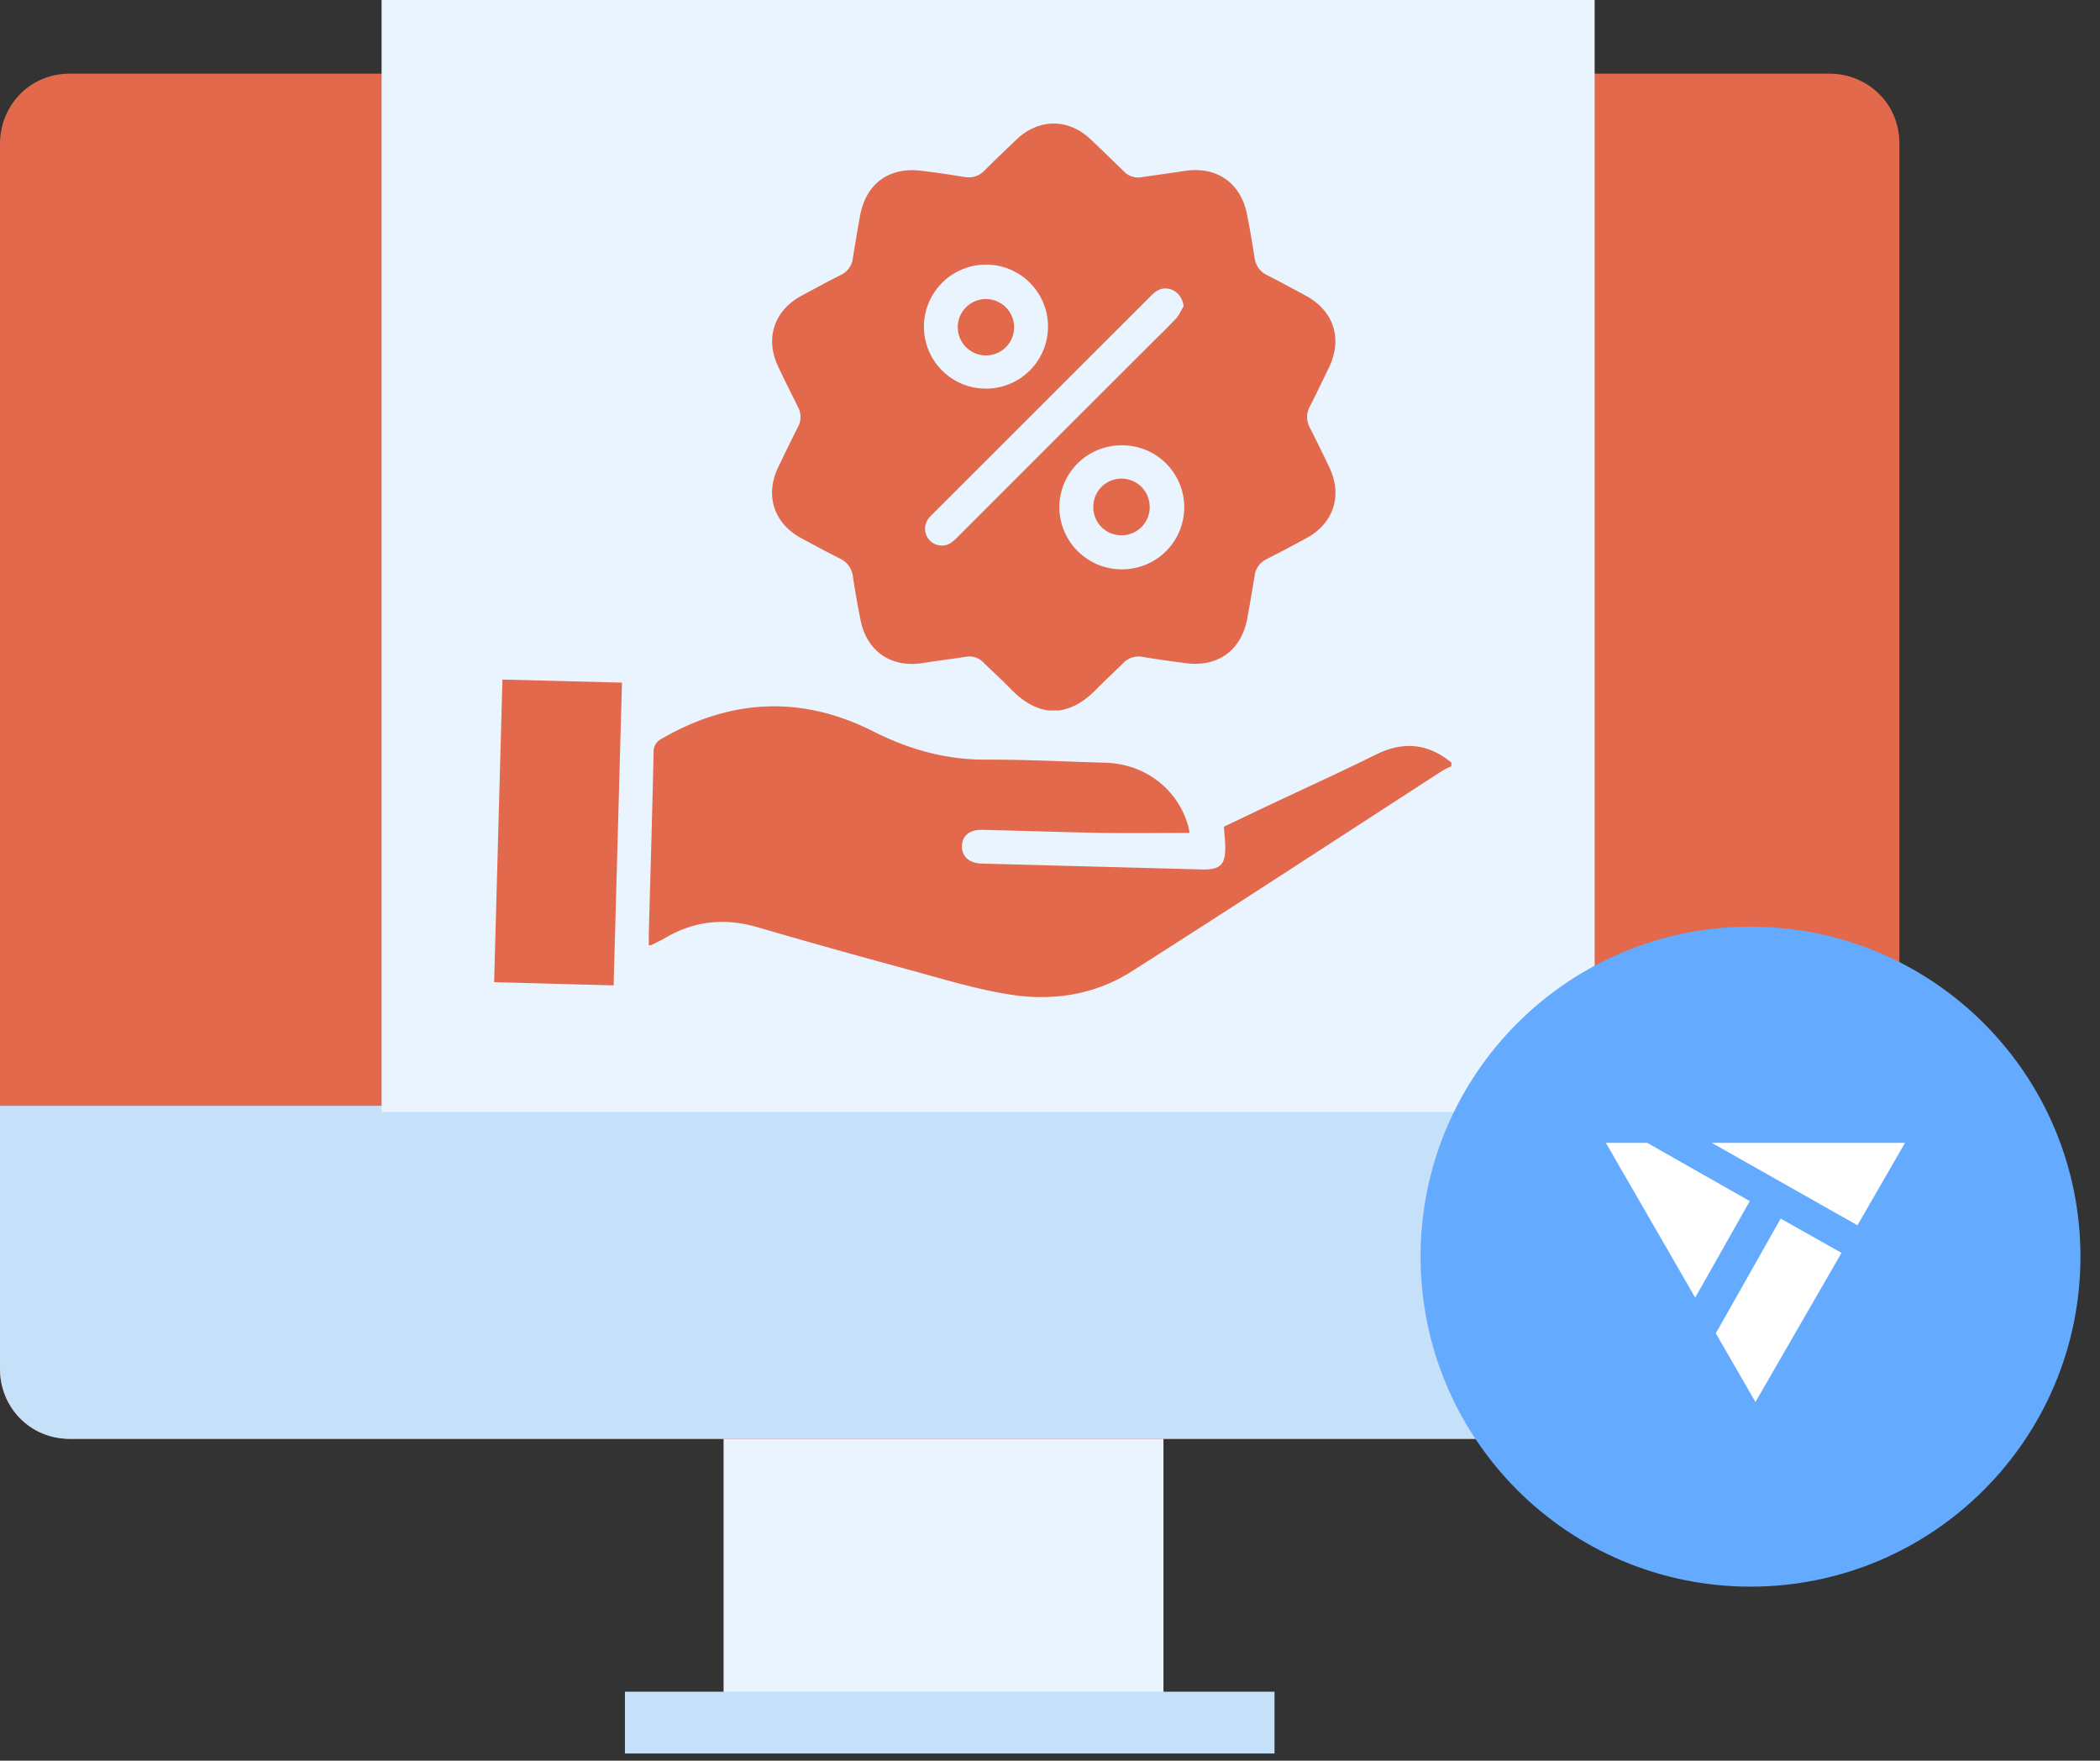
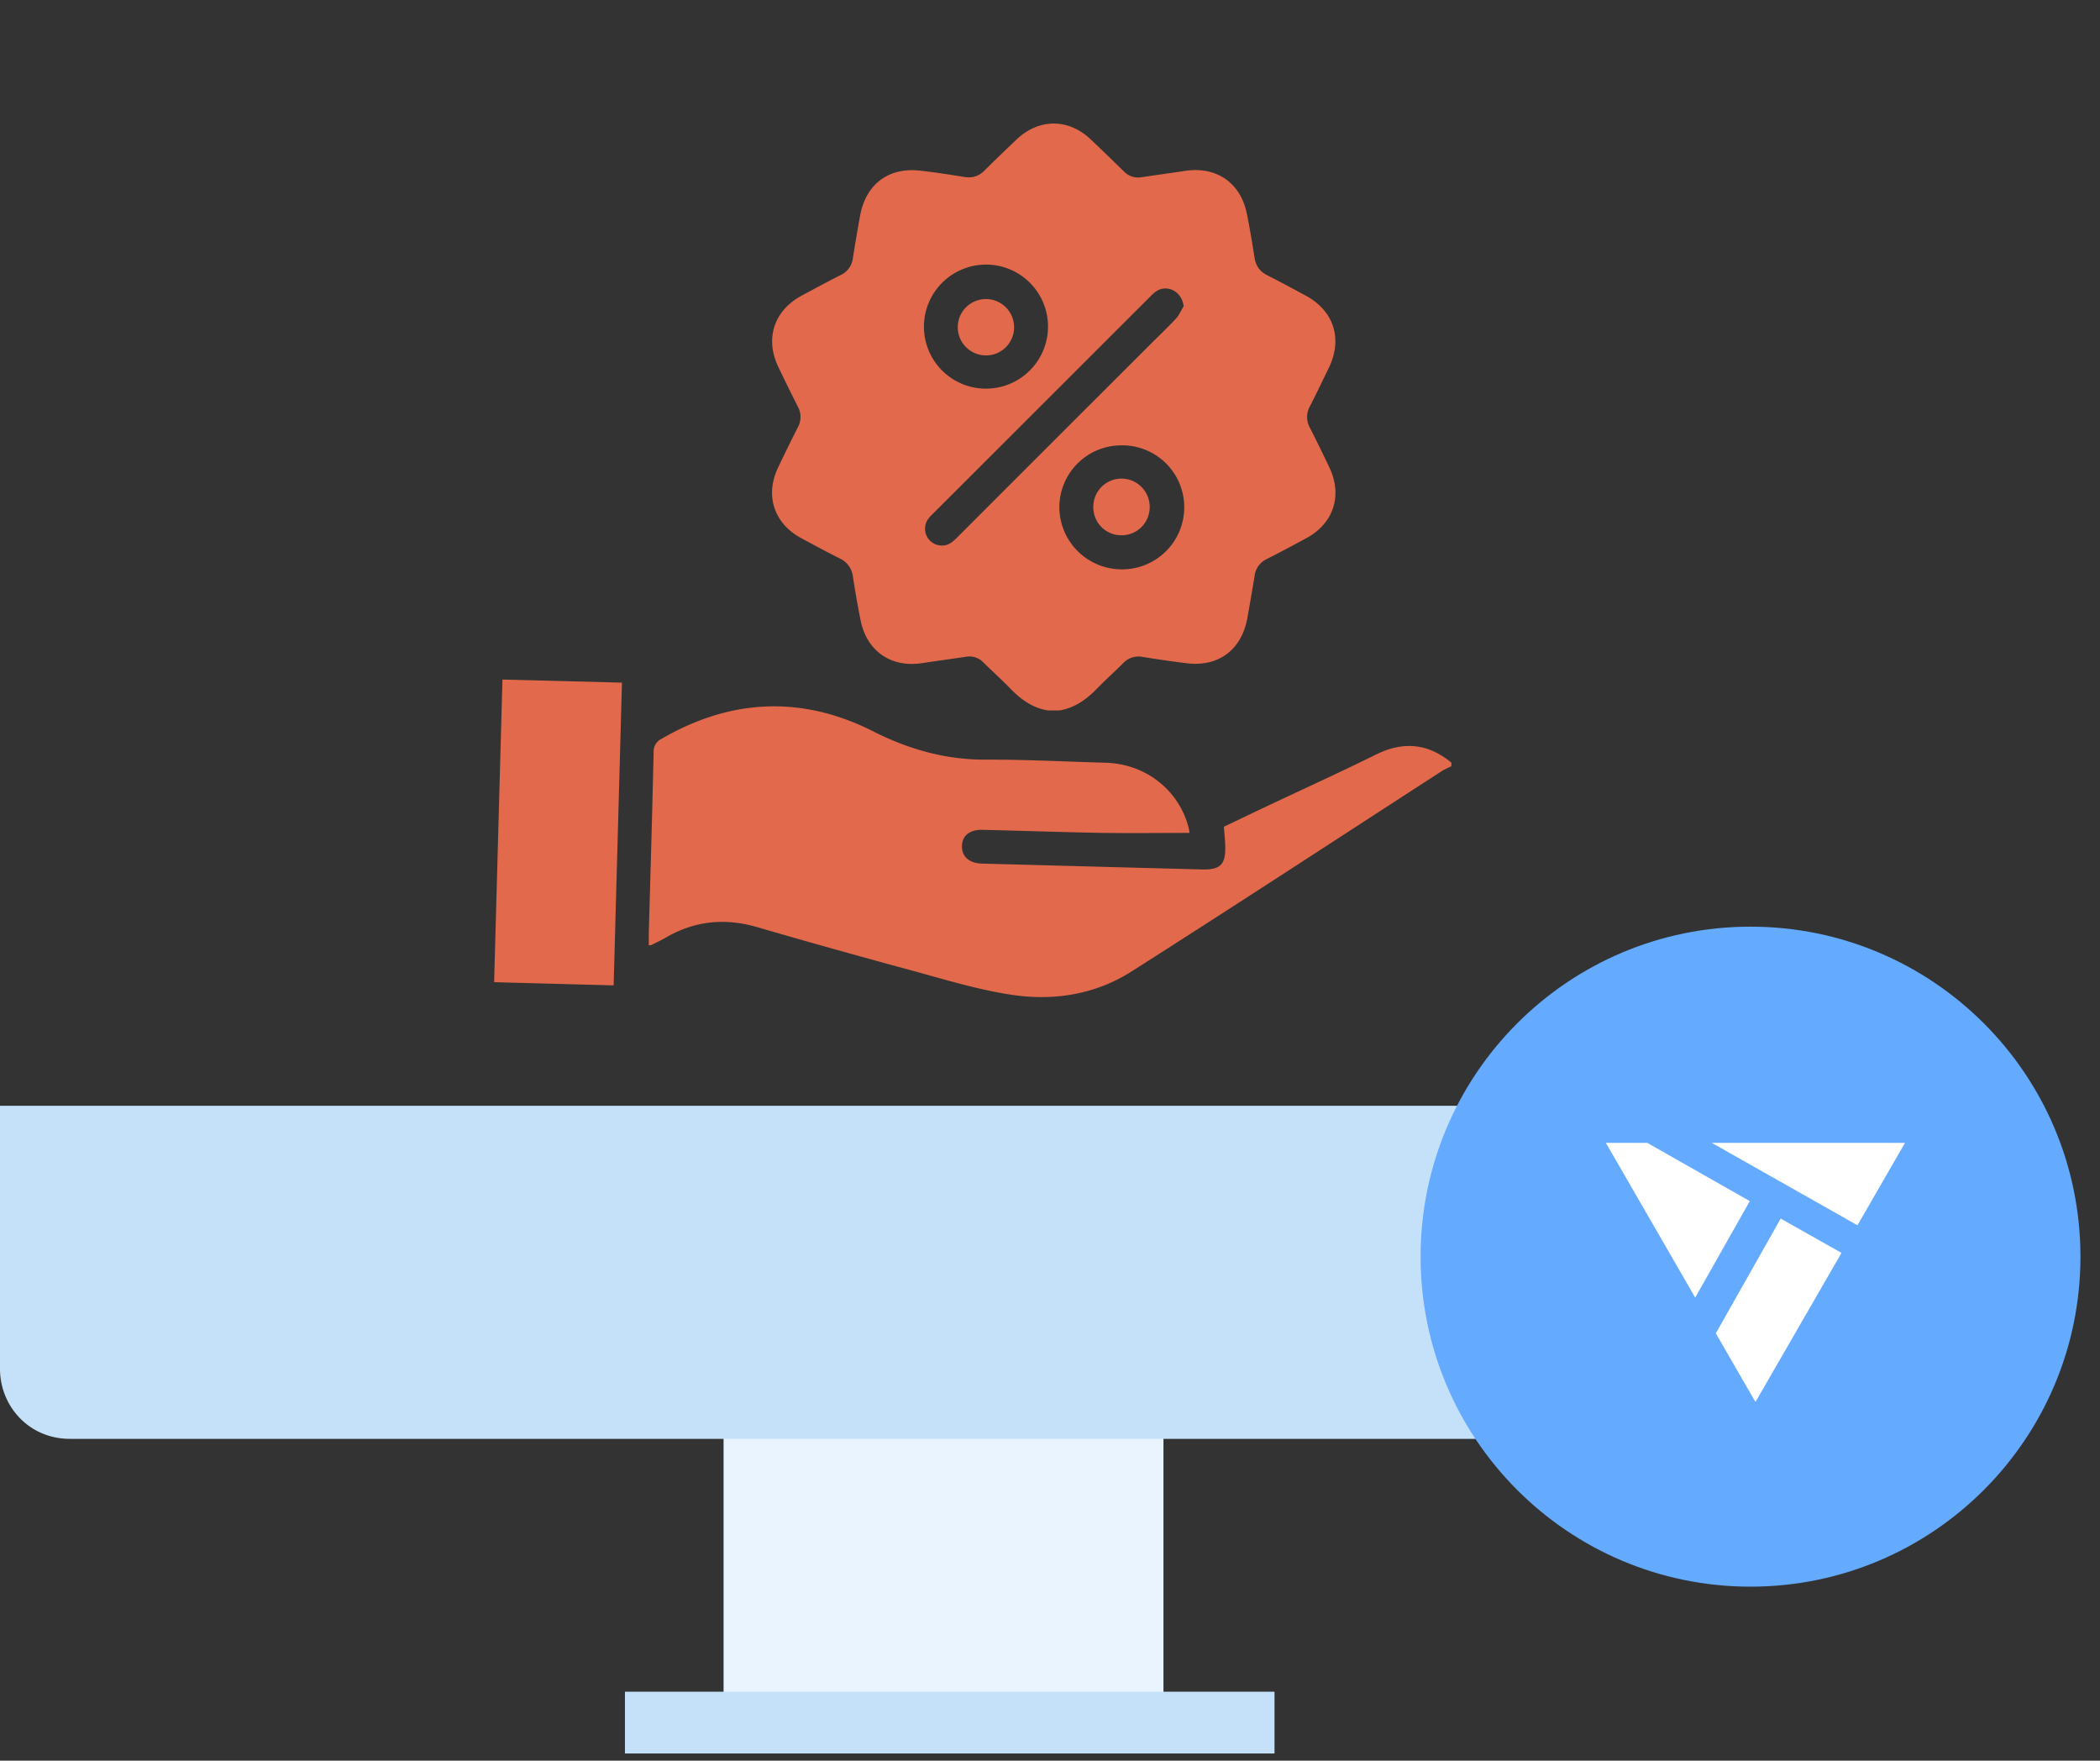
<svg xmlns="http://www.w3.org/2000/svg" width="68" height="57" fill="none">
  <rect width="100%" height="100%" fill="#333333" stroke="none" />
  <path d="M23.43 42.72V56.3h14.244V42.72H23.43Z" fill="#EAF4FE" />
-   <path d="M61.371 44.319c0 1.198-.932 2.263-2.263 2.263H2.263C1.065 46.582 0 45.65 0 44.319V4.647c0-1.198.932-2.263 2.263-2.263h56.978c1.198 0 2.263.932 2.263 2.263v39.672h-.133Z" fill="#E2694B" />
  <path d="M0 35.799v8.52c0 1.198.932 2.263 2.263 2.263h56.978c1.198 0 2.263-.932 2.263-2.263v-8.52H0Z" fill="#C5E1F9" />
  <path d="M20.236 55.768H41.27" stroke="#C5E1F9" stroke-width="2" />
-   <path d="m43.08 0 8.495 8.496v27.448H12.363V0H43.08Z" fill="#EAF4FE" />
-   <path fill="#EAF4FE" d="M12.363 0h39.273v36H12.363z" />
  <path d="M34.306 23h-.373c-.5-.08-.881-.36-1.224-.715-.28-.288-.58-.557-.867-.84a.624.624 0 0 0-.558-.183c-.471.07-.943.132-1.414.205-1.012.158-1.8-.38-2.003-1.384a30.333 30.333 0 0 1-.247-1.405.74.74 0 0 0-.431-.6c-.419-.21-.834-.434-1.247-.657-.884-.478-1.178-1.384-.745-2.29.208-.434.419-.868.637-1.297a.69.69 0 0 0 0-.671 62.958 62.958 0 0 1-.63-1.281c-.442-.92-.143-1.83.76-2.314.418-.224.836-.451 1.262-.666a.687.687 0 0 0 .391-.547c.072-.456.15-.913.233-1.37.186-1.022.921-1.577 1.95-1.46.474.054.946.126 1.415.203.26.042.47-.014.66-.203.34-.341.69-.674 1.04-1.007.724-.69 1.684-.691 2.409 0 .358.341.715.685 1.07 1.033a.64.64 0 0 0 .576.185c.47-.07.943-.134 1.413-.205 1.006-.15 1.787.386 1.99 1.382.096.472.175.948.25 1.424.042.265.165.451.41.574.414.207.82.431 1.23.65.93.497 1.225 1.404.762 2.355-.2.41-.396.824-.605 1.23a.715.715 0 0 0-.003.705c.217.424.424.852.629 1.281.432.907.14 1.812-.744 2.29-.424.232-.85.457-1.28.675a.692.692 0 0 0-.396.541c-.074.457-.154.914-.235 1.37-.186 1.03-.933 1.59-1.966 1.464a37.324 37.324 0 0 1-1.414-.203.686.686 0 0 0-.642.2c-.275.277-.567.536-.838.815-.344.355-.725.635-1.225.716Zm4.022-13.087c-.042-.335-.288-.576-.598-.574-.19 0-.323.102-.45.228l-7.101 7.095a.96.96 0 0 0-.124.14.544.544 0 0 0 .436.86c.213.007.355-.115.494-.254 2.086-2.087 4.173-4.172 6.261-6.256.28-.28.568-.553.838-.843.102-.113.163-.263.243-.396Zm-2.02 4.505a2.007 2.007 0 0 0-2.005 2.024 2.02 2.02 0 0 0 2.006 1.99 2.01 2.01 0 0 0 2.038-2.009 2.005 2.005 0 0 0-2.041-2.005h.002Zm-4.377-1.836a2.01 2.01 0 0 0 1.965-2.407 2.007 2.007 0 0 0-2.748-1.451 2.01 2.01 0 0 0-1.23 1.864 2.006 2.006 0 0 0 2.013 1.994Z" fill="#E2694B" />
  <path d="M36.32 17.329a.904.904 0 0 1-.917-.896.91.91 0 0 1 .906-.938.914.914 0 0 1 .919.926.908.908 0 0 1-.908.908ZM32.837 10.57a.91.91 0 0 1-1.264.865.912.912 0 1 1 1.264-.864ZM46.996 24.808a2.94 2.94 0 0 0-.29.144c-3.356 2.17-6.7 4.359-10.073 6.503-1.162.739-2.505.954-3.847.755-1.15-.17-2.277-.525-3.402-.829a260.451 260.451 0 0 1-4.863-1.365c-1.05-.306-2.032-.206-2.973.344-.147.087-.303.157-.456.235a.293.293 0 0 1-.084.006v-.379c.055-1.958.113-3.916.157-5.875a.449.449 0 0 1 .253-.426c2.24-1.302 4.539-1.413 6.849-.248 1.163.588 2.348.924 3.653.92 1.292-.005 2.584.064 3.877.1 1.27.035 2.332.843 2.675 2.036.027.093.039.19.049.236-.95 0-1.877.012-2.805 0-1.302-.023-2.604-.069-3.907-.1-.413-.01-.66.197-.66.535-.002.339.245.55.654.558 2.373.064 4.746.128 7.119.19.603.015.773-.165.752-.773-.006-.191-.026-.382-.043-.61.454-.216.924-.443 1.395-.665 1.177-.556 2.361-1.094 3.527-1.67.886-.44 1.69-.365 2.447.262l-.004.116ZM16 31.797 16.27 22l3.87.1-.27 9.801-3.87-.104Z" fill="#E2694B" />
  <path d="M56.683 51.367c5.9 0 10.684-4.783 10.684-10.684 0-5.9-4.783-10.683-10.684-10.683C50.783 30 46 34.783 46 40.683c0 5.9 4.783 10.684 10.683 10.684Z" fill="#64AAFF" />
  <path d="M56.66 38.885 53.341 37H52l2.422 4.194.47.816 1.768-3.125ZM60.146 39.668 61.686 37H55.43c1.89 1.072 3 1.7 4.716 2.668ZM57.66 39.451l-2.048 3.623-.053.09 1.284 2.225 2.421-4.194.366-.634-1.97-1.11Z" fill="#fff" />
</svg>